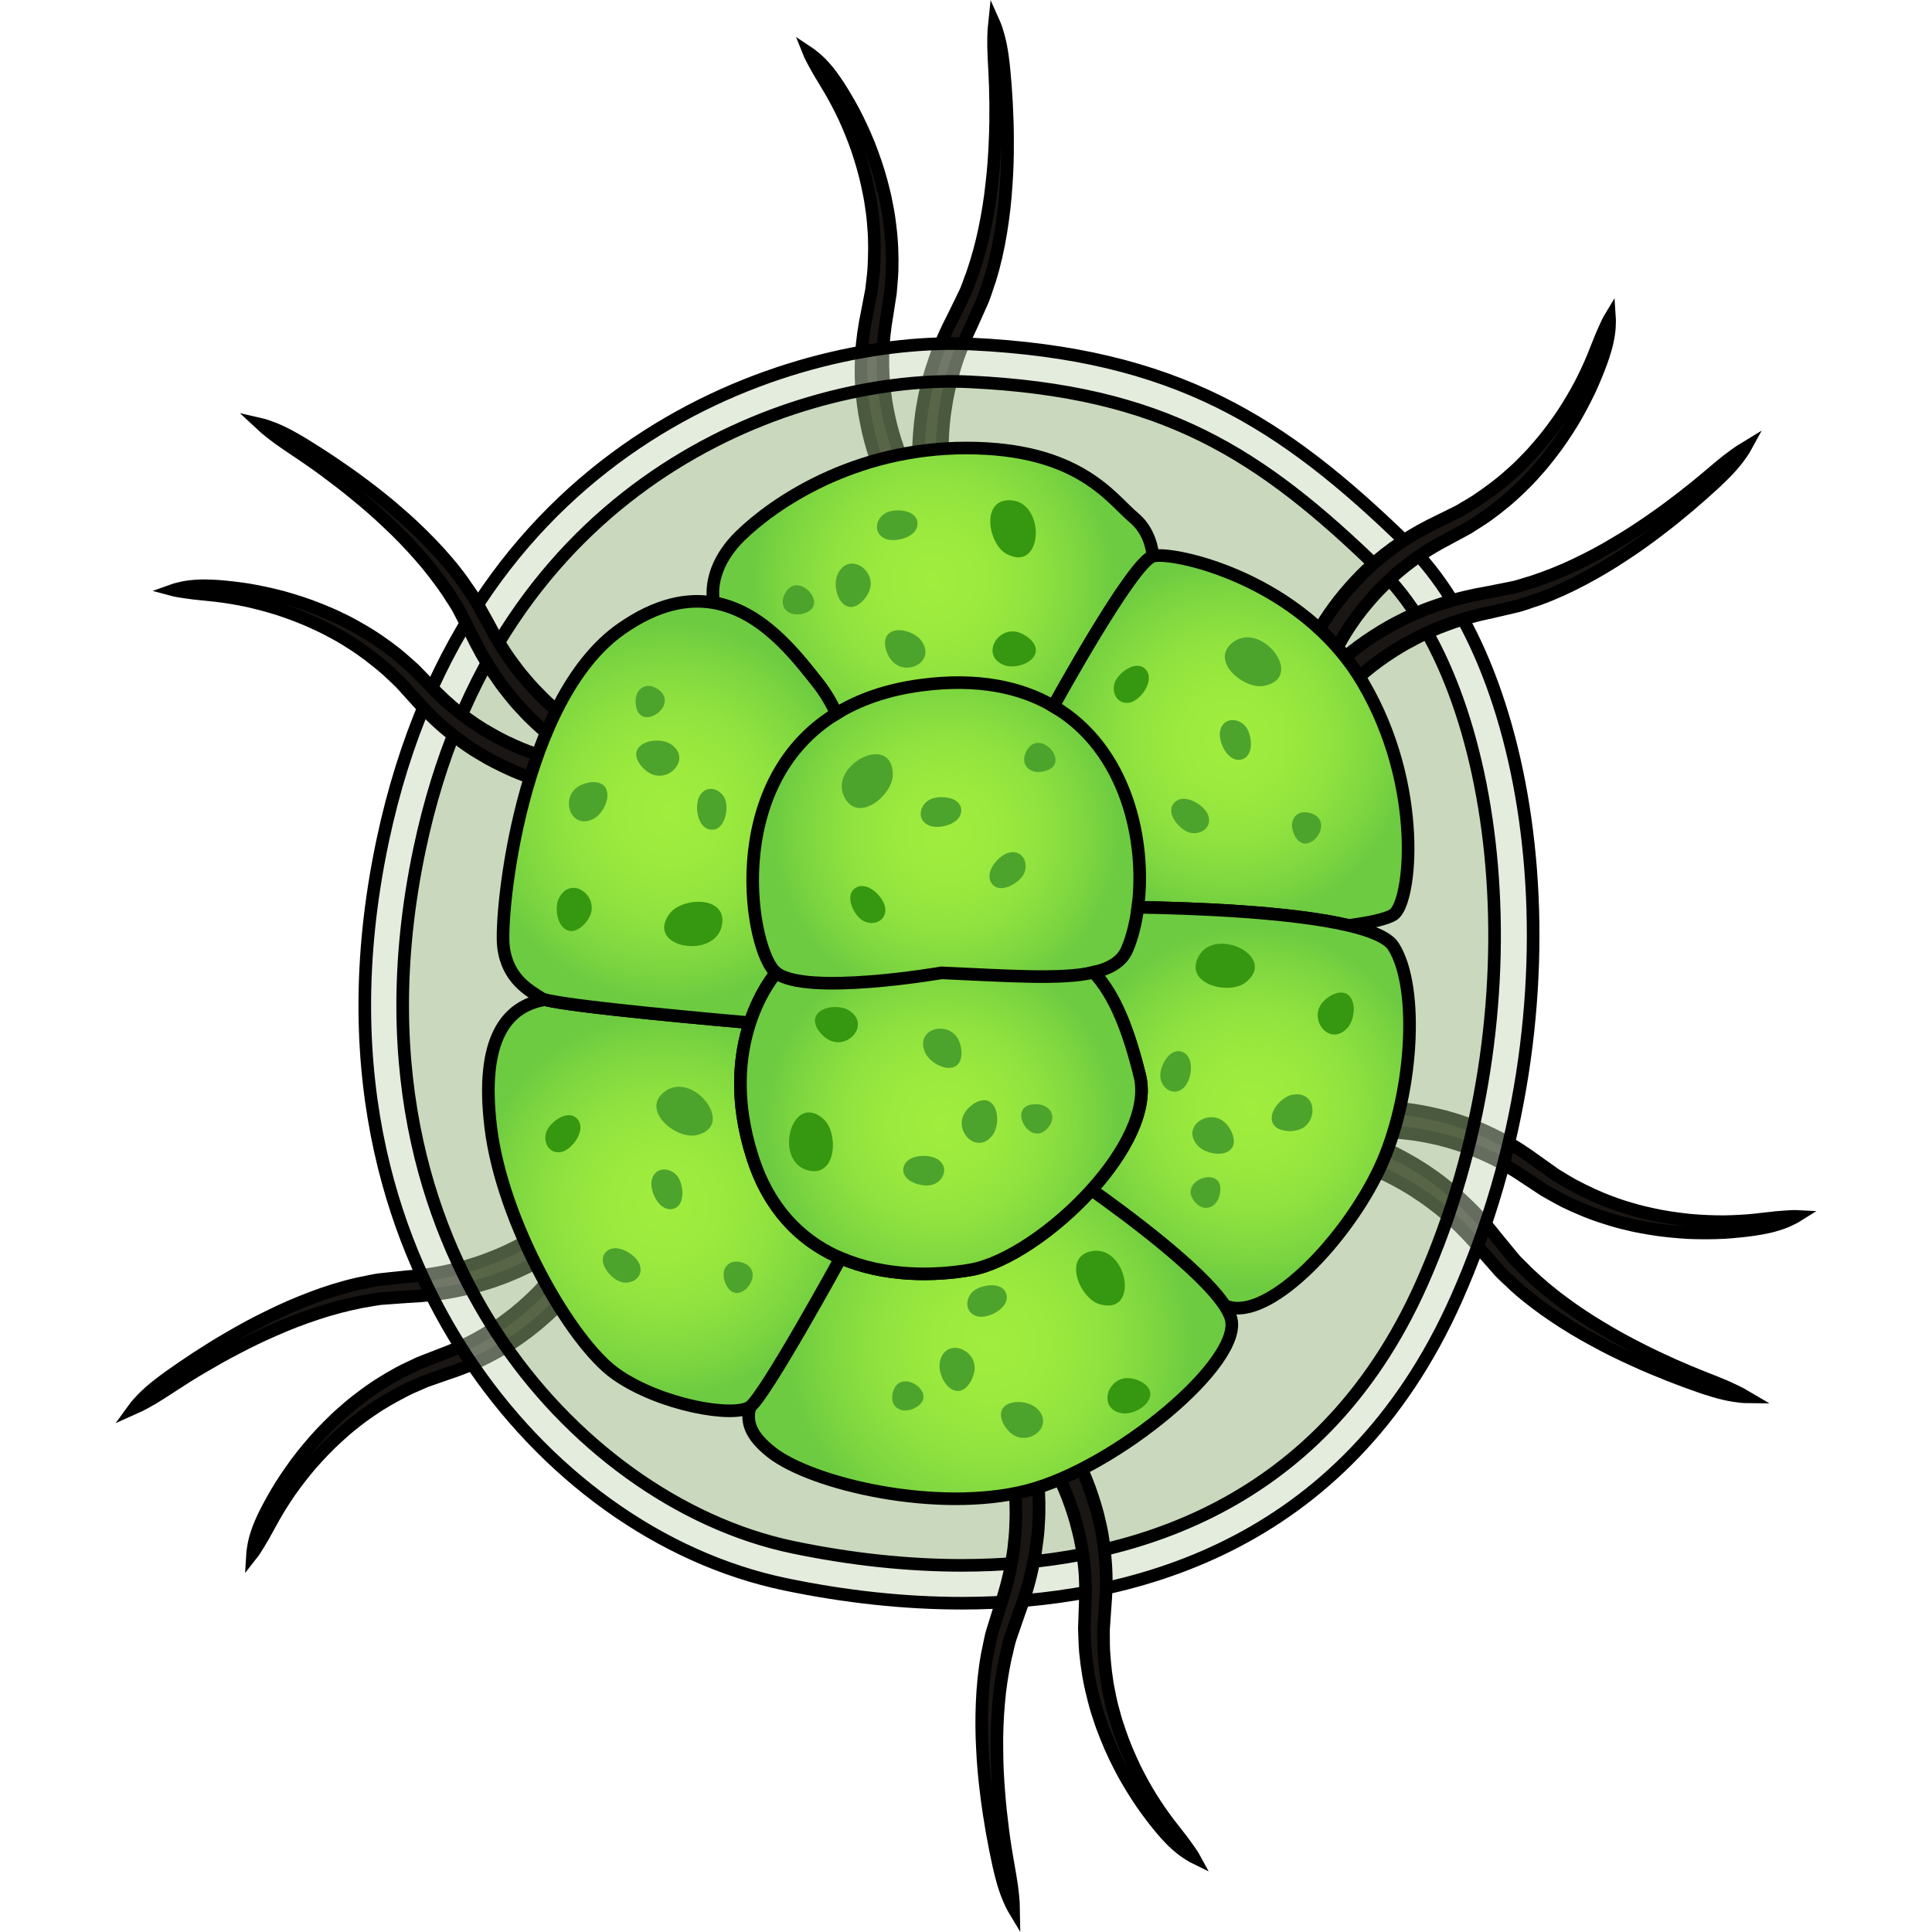
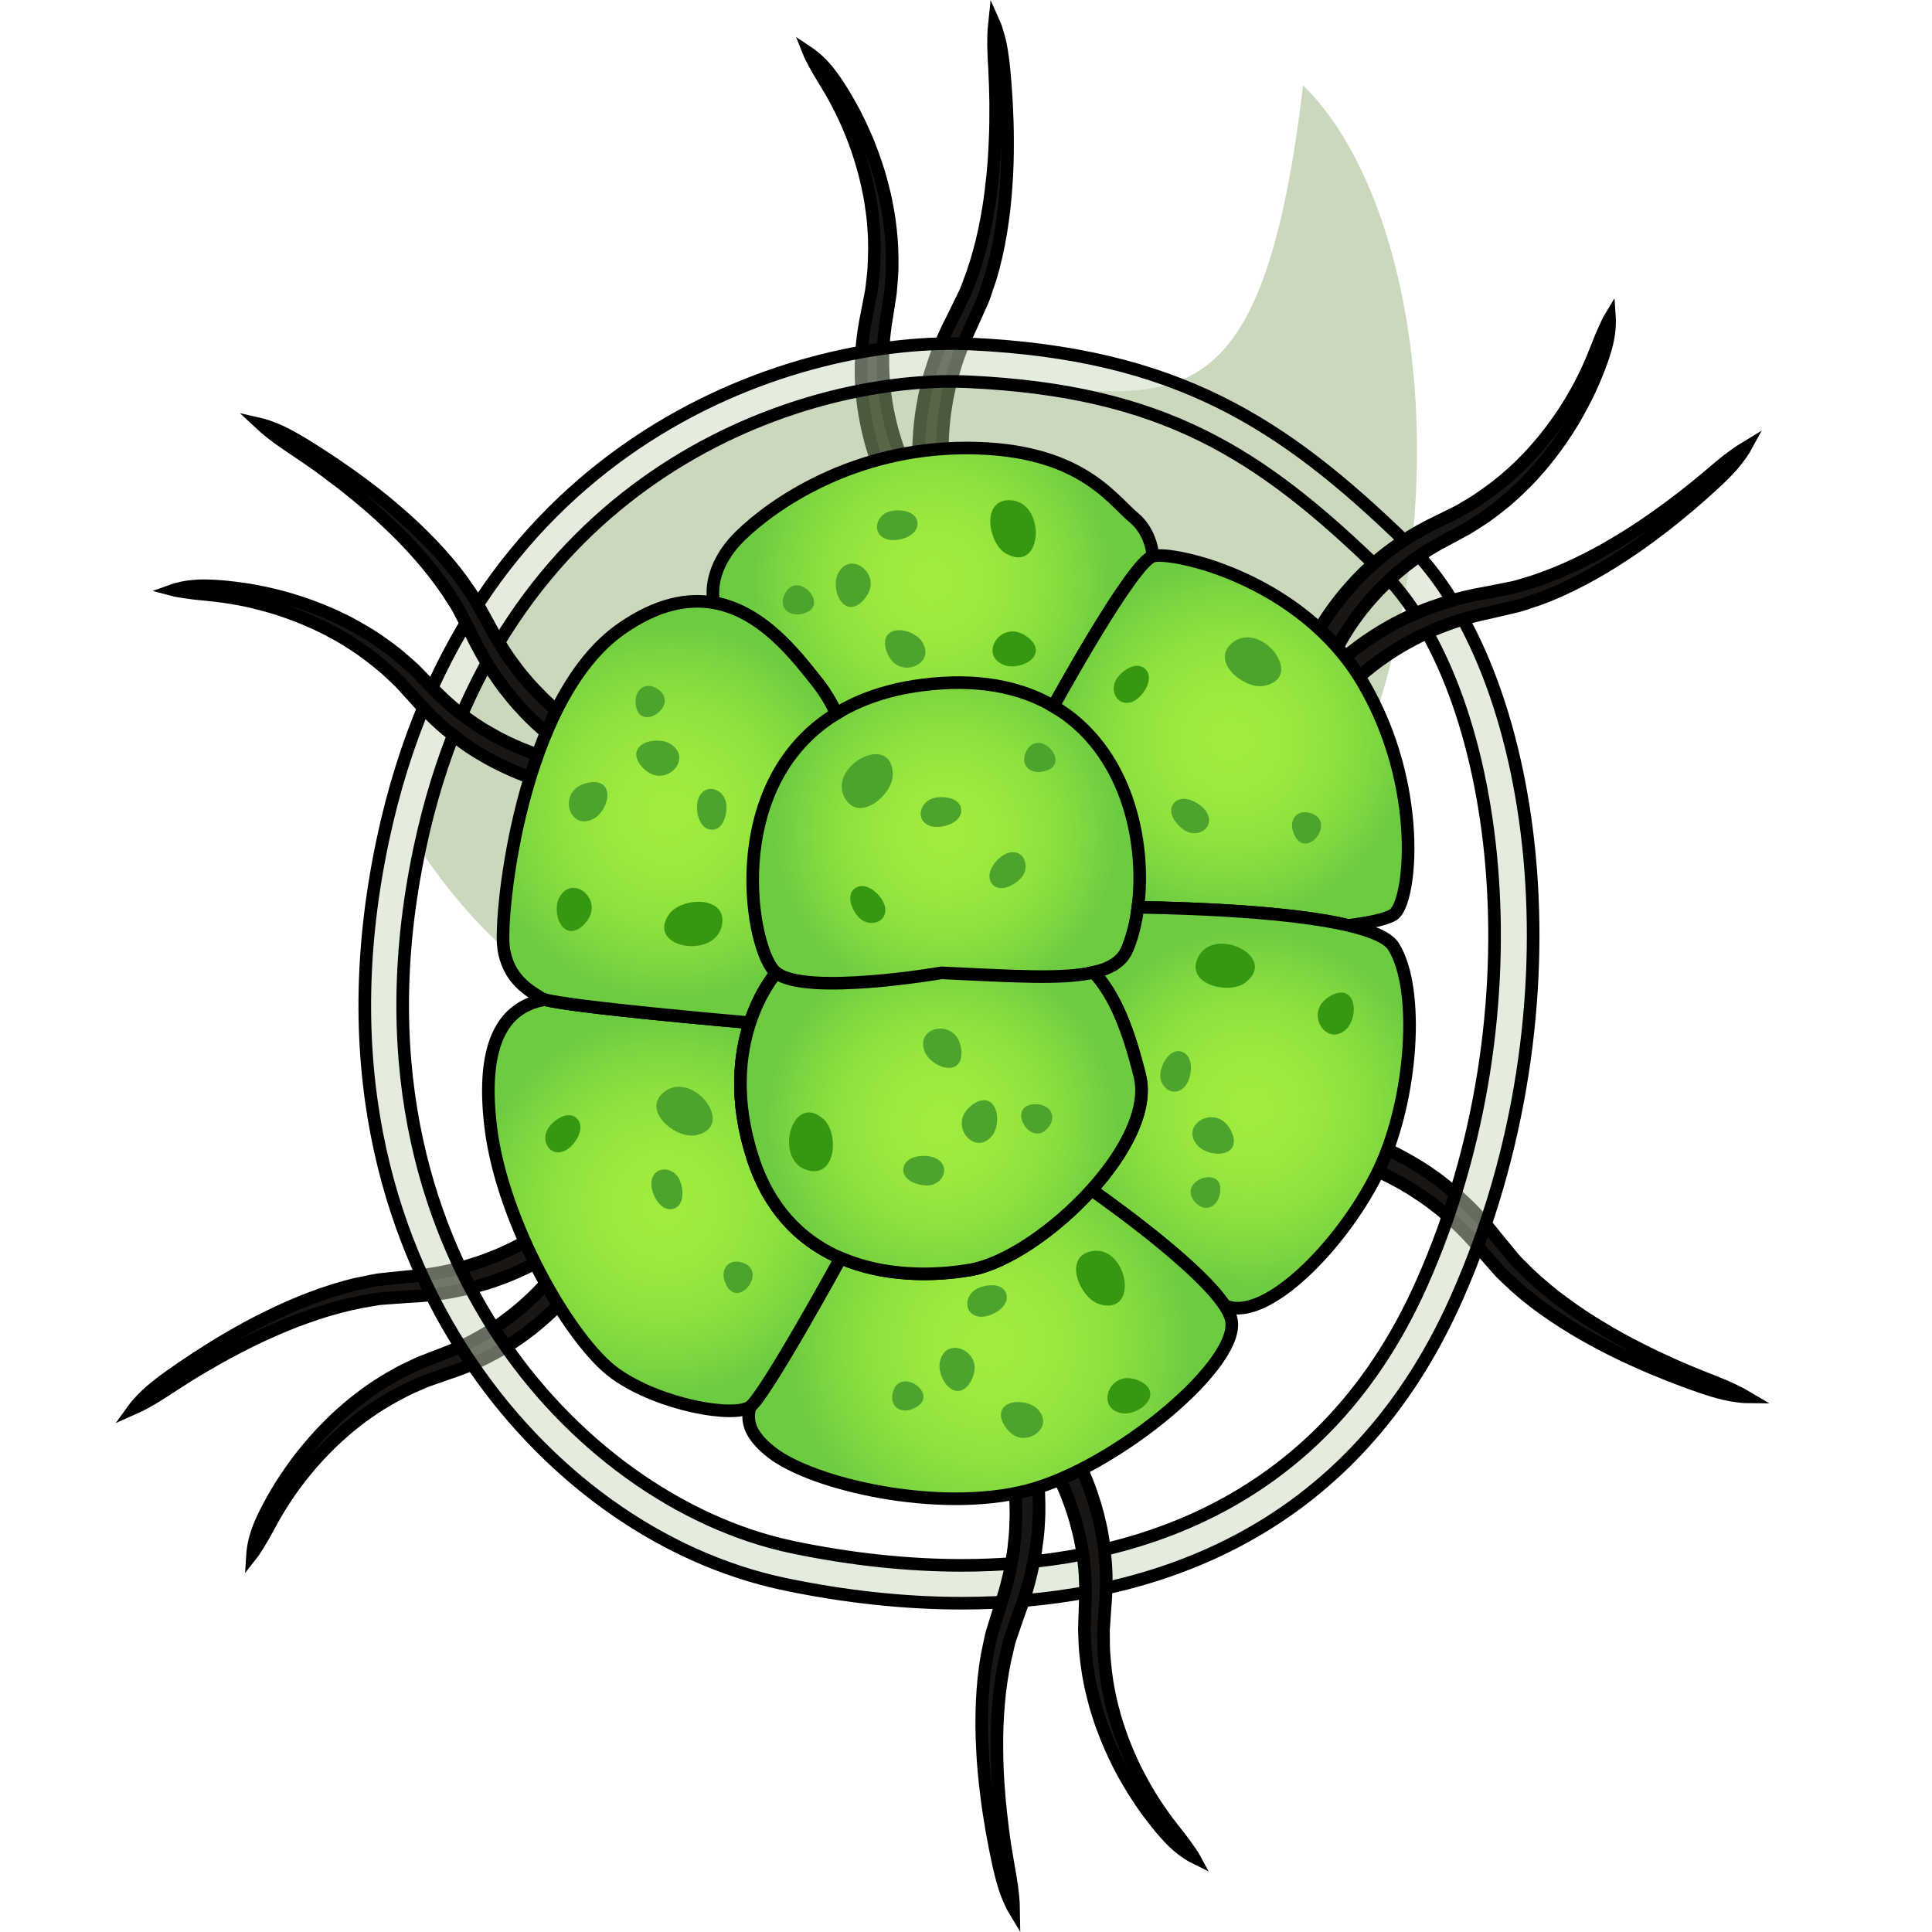
<svg xmlns="http://www.w3.org/2000/svg" version="1.1" id="Layer_1" width="800px" height="800px" viewBox="0 0 134.833 153.161" enable-background="new 0 0 134.833 153.161" xml:space="preserve">
  <g>
    <g>
-       <path fill="#1A1613" stroke="#000000" stroke-miterlimit="10" d="M97.929,87.862c0,0,0.161-0.017,0.462-0.046    c0.293-0.021,0.716-0.05,1.249-0.048c1.065,0,2.584,0.07,4.362,0.431c0.886,0.188,1.843,0.417,2.822,0.764    c0.985,0.324,1.988,0.776,2.989,1.299c1.004,0.522,1.981,1.164,2.935,1.866c0.457,0.326,0.919,0.654,1.382,0.983    c0.471,0.276,0.927,0.575,1.414,0.842c0.99,0.52,2.003,1.012,3.049,1.381c0.519,0.197,1.04,0.373,1.566,0.515    c0.52,0.166,1.046,0.282,1.564,0.399c1.035,0.234,2.056,0.375,3.027,0.479c0.973,0.091,1.897,0.123,2.753,0.123    c0.855-0.014,1.638-0.059,2.331-0.125c0.692-0.078,1.295-0.146,1.792-0.202c0.504-0.036,0.899-0.077,1.177-0.085    c0.274-0.018,0.428-0.01,0.428-0.01s-0.127,0.08-0.378,0.197c-0.249,0.128-0.621,0.297-1.115,0.444    c-0.491,0.161-1.104,0.282-1.813,0.393c-0.709,0.104-1.513,0.188-2.394,0.245c-0.882,0.043-1.839,0.055-2.853,0.01    c-1.012-0.06-2.08-0.155-3.174-0.348c-0.547-0.097-1.104-0.192-1.658-0.339c-0.56-0.123-1.117-0.281-1.675-0.463    c-1.122-0.341-2.229-0.798-3.304-1.323c-0.538-0.27-1.066-0.586-1.598-0.879c-0.489-0.322-0.976-0.643-1.459-0.961    c-0.905-0.618-1.827-1.178-2.769-1.624c-0.938-0.449-1.872-0.828-2.786-1.097c-0.904-0.299-1.787-0.488-2.603-0.644    c-1.637-0.295-3.028-0.327-3.986-0.307c-0.479,0.009-0.852,0.042-1.1,0.065c-0.238,0.029-0.365,0.044-0.365,0.044L97.929,87.862z" />
      <path fill="#1A1613" stroke="#000000" stroke-miterlimit="10" d="M95.237,89.428c0,0,0.175,0.024,0.504,0.071    c0.317,0.055,0.774,0.136,1.338,0.285c0.568,0.139,1.241,0.348,2.001,0.618c0.756,0.278,1.593,0.631,2.475,1.08    c0.875,0.456,1.811,0.981,2.73,1.64c0.471,0.314,0.927,0.672,1.382,1.052c0.472,0.36,0.905,0.783,1.355,1.201    c0.892,0.845,1.732,1.797,2.521,2.811c0.389,0.474,0.782,0.95,1.176,1.43c0.397,0.499,0.84,0.863,1.258,1.307    c0.878,0.83,1.831,1.637,2.815,2.354c0.981,0.725,1.988,1.394,2.995,1.988c0.997,0.611,1.997,1.151,2.957,1.638    c0.956,0.496,1.883,0.921,2.74,1.31c0.861,0.382,1.659,0.713,2.371,0.996c0.715,0.272,1.334,0.526,1.841,0.745    c1.01,0.449,1.571,0.783,1.571,0.783s-0.657-0.006-1.747-0.254c-1.088-0.254-2.587-0.787-4.366-1.479    c-0.887-0.355-1.847-0.746-2.842-1.207c-0.998-0.452-2.041-0.958-3.093-1.539c-1.059-0.565-2.126-1.208-3.179-1.915    c-1.057-0.707-2.084-1.481-3.066-2.36c-0.467-0.459-1.008-0.903-1.411-1.379c-0.422-0.479-0.842-0.958-1.259-1.432    c-0.771-0.927-1.584-1.789-2.439-2.547c-0.431-0.374-0.845-0.754-1.292-1.072c-0.432-0.339-0.866-0.652-1.308-0.931    c-0.859-0.591-1.731-1.056-2.544-1.46c-0.817-0.396-1.59-0.703-2.284-0.943c-0.697-0.231-1.313-0.41-1.821-0.523    c-0.509-0.124-0.91-0.186-1.178-0.227c-0.259-0.032-0.396-0.049-0.396-0.049L95.237,89.428z" />
      <path fill="#1A1613" stroke="#000000" stroke-miterlimit="10" d="M38.281,99.301c0,0-0.08,0.141-0.229,0.403    c-0.152,0.251-0.375,0.612-0.685,1.046c-0.617,0.869-1.554,2.066-2.876,3.309c-0.667,0.613-1.407,1.261-2.257,1.858    c-0.835,0.616-1.783,1.173-2.79,1.687c-1.007,0.516-2.097,0.941-3.221,1.312c-0.53,0.185-1.064,0.371-1.602,0.558    c-0.498,0.225-1.005,0.424-1.505,0.667c-0.996,0.507-1.983,1.048-2.891,1.687c-0.46,0.309-0.906,0.633-1.326,0.979    c-0.436,0.328-0.835,0.69-1.23,1.045c-0.791,0.709-1.496,1.46-2.143,2.191c-0.638,0.741-1.199,1.477-1.694,2.174    c-0.483,0.706-0.9,1.37-1.246,1.974c-0.337,0.609-0.631,1.141-0.873,1.578c-0.262,0.432-0.457,0.778-0.611,1.009    c-0.146,0.234-0.24,0.354-0.24,0.354s0.009-0.15,0.059-0.423c0.039-0.276,0.117-0.678,0.282-1.166    c0.153-0.494,0.41-1.063,0.729-1.705c0.326-0.638,0.723-1.343,1.187-2.094c0.476-0.744,1.02-1.532,1.643-2.332    c0.634-0.79,1.33-1.606,2.12-2.387c0.396-0.391,0.796-0.789,1.236-1.156c0.424-0.386,0.877-0.749,1.348-1.099    c0.927-0.717,1.94-1.354,2.99-1.928c0.532-0.283,1.095-0.53,1.642-0.795c0.546-0.212,1.089-0.423,1.628-0.633    c1.028-0.381,2.019-0.809,2.928-1.317c0.908-0.505,1.759-1.047,2.507-1.637c0.767-0.564,1.433-1.175,2.031-1.75    c1.188-1.164,2.021-2.28,2.557-3.073c0.271-0.396,0.459-0.719,0.584-0.935c0.114-0.211,0.175-0.323,0.175-0.323L38.281,99.301z" />
      <path fill="#1A1613" stroke="#000000" stroke-miterlimit="10" d="M38.563,96.2c0,0-0.121,0.129-0.35,0.37    c-0.229,0.227-0.56,0.553-1.007,0.927c-0.442,0.382-1.002,0.81-1.662,1.272c-0.665,0.455-1.438,0.934-2.313,1.393    c-0.879,0.45-1.85,0.908-2.918,1.277c-0.528,0.202-1.085,0.367-1.658,0.519c-0.566,0.175-1.162,0.284-1.764,0.409    c-1.205,0.238-2.468,0.373-3.751,0.428c-0.611,0.044-1.228,0.088-1.847,0.133c-0.637,0.035-1.189,0.185-1.793,0.269    c-1.186,0.236-2.395,0.547-3.549,0.934c-1.158,0.382-2.286,0.815-3.355,1.292c-1.075,0.46-2.094,0.963-3.046,1.464    c-0.958,0.493-1.841,1.002-2.654,1.478c-1.629,0.948-2.909,1.861-3.857,2.427c-0.951,0.563-1.549,0.827-1.549,0.827    s0.385-0.532,1.218-1.277c0.837-0.74,2.14-1.654,3.734-2.704c0.803-0.518,1.677-1.074,2.629-1.619    c0.946-0.553,1.963-1.11,3.045-1.631c1.074-0.536,2.216-1.035,3.401-1.484c1.188-0.452,2.415-0.842,3.7-1.135    c0.645-0.115,1.32-0.299,1.94-0.353c0.636-0.066,1.269-0.133,1.897-0.198c1.201-0.091,2.375-0.256,3.488-0.515    c0.555-0.135,1.104-0.252,1.622-0.434c0.526-0.155,1.033-0.328,1.517-0.526c0.979-0.358,1.862-0.801,2.662-1.229    c0.796-0.437,1.494-0.89,2.092-1.316c0.593-0.434,1.094-0.832,1.481-1.183c0.396-0.343,0.679-0.634,0.867-0.828    c0.175-0.192,0.269-0.295,0.269-0.295L38.563,96.2z" />
      <path fill="#1A1613" stroke="#000000" stroke-miterlimit="10" d="M61.887,39.906c0,0-0.081-0.14-0.233-0.4    c-0.142-0.258-0.343-0.631-0.563-1.117c-0.443-0.969-1.011-2.38-1.423-4.146c-0.197-0.884-0.387-1.85-0.478-2.884    c-0.115-1.032-0.121-2.131-0.062-3.26c0.058-1.13,0.235-2.286,0.479-3.444c0.106-0.552,0.213-1.107,0.319-1.666    c0.056-0.543,0.138-1.082,0.178-1.636c0.061-1.117,0.087-2.242-0.012-3.347c-0.037-0.554-0.093-1.102-0.184-1.639    c-0.065-0.542-0.179-1.069-0.287-1.589c-0.218-1.039-0.514-2.025-0.823-2.952c-0.322-0.923-0.677-1.777-1.033-2.556    c-0.368-0.771-0.733-1.465-1.082-2.067c-0.359-0.598-0.672-1.118-0.929-1.547c-0.242-0.443-0.444-0.785-0.566-1.035    c-0.13-0.242-0.187-0.385-0.187-0.385s0.125,0.083,0.337,0.263c0.22,0.172,0.527,0.441,0.867,0.829    c0.351,0.38,0.715,0.888,1.11,1.484c0.389,0.603,0.8,1.298,1.218,2.076c0.405,0.784,0.814,1.649,1.194,2.59    c0.366,0.945,0.725,1.956,1.004,3.031c0.14,0.537,0.284,1.084,0.381,1.648c0.121,0.561,0.209,1.135,0.275,1.717    c0.156,1.162,0.201,2.358,0.171,3.555c-0.021,0.602-0.09,1.213-0.135,1.818c-0.09,0.578-0.18,1.154-0.269,1.727    c-0.186,1.081-0.312,2.152-0.326,3.193c-0.019,1.04,0.025,2.047,0.161,2.989c0.104,0.947,0.298,1.829,0.495,2.635    c0.413,1.611,0.962,2.892,1.379,3.753c0.207,0.434,0.393,0.757,0.517,0.973c0.125,0.205,0.192,0.314,0.192,0.314L61.887,39.906z" />
      <path fill="#1A1613" stroke="#000000" stroke-miterlimit="10" d="M64.429,41.704c0,0-0.051-0.17-0.146-0.488    c-0.082-0.312-0.197-0.762-0.297-1.336c-0.109-0.574-0.199-1.272-0.269-2.076c-0.061-0.804-0.088-1.712-0.046-2.699    c0.051-0.986,0.141-2.056,0.356-3.166c0.09-0.559,0.226-1.122,0.382-1.694c0.133-0.578,0.336-1.148,0.529-1.731    c0.398-1.162,0.914-2.323,1.51-3.461c0.269-0.551,0.539-1.106,0.811-1.664c0.289-0.568,0.437-1.122,0.666-1.687    c0.39-1.145,0.727-2.347,0.97-3.539c0.25-1.194,0.44-2.388,0.563-3.551c0.141-1.162,0.216-2.295,0.26-3.37    c0.053-1.076,0.055-2.096,0.051-3.037c-0.01-0.942-0.041-1.806-0.079-2.57c-0.05-0.765-0.075-1.433-0.088-1.984    c-0.011-1.105,0.06-1.755,0.06-1.755s0.268,0.6,0.495,1.694c0.221,1.095,0.36,2.681,0.47,4.587    c0.046,0.954,0.09,1.989,0.083,3.086c0.005,1.096-0.022,2.255-0.113,3.452c-0.074,1.198-0.215,2.437-0.42,3.688    c-0.204,1.255-0.481,2.512-0.872,3.771c-0.223,0.615-0.402,1.293-0.667,1.856c-0.261,0.583-0.521,1.164-0.779,1.741    c-0.522,1.085-0.969,2.184-1.303,3.276c-0.161,0.548-0.334,1.082-0.438,1.621c-0.129,0.534-0.233,1.06-0.304,1.576    c-0.18,1.027-0.24,2.014-0.271,2.92c-0.021,0.908,0.021,1.739,0.092,2.471c0.078,0.73,0.172,1.363,0.28,1.874    c0.099,0.515,0.209,0.905,0.283,1.166c0.078,0.248,0.12,0.38,0.12,0.38L64.429,41.704z" />
-       <path opacity="0.5" fill="#96B47D" d="M66.254,30.236c-12.746,0-35.968,7.801-42.147,37.04    c-3.833,18.134,1.229,30.923,6.15,38.458c5.698,8.727,14.465,15.054,23.448,16.926c4.57,0.952,9.07,1.436,13.375,1.436    c12.104,0,28.258-3.879,36.473-22.364c9.751-21.941,6.106-47.389-3.264-56.505C90.682,35.879,83.001,31,67.684,30.27    C67.224,30.248,66.746,30.236,66.254,30.236z" />
+       <path opacity="0.5" fill="#96B47D" d="M66.254,30.236c-12.746,0-35.968,7.801-42.147,37.04    c5.698,8.727,14.465,15.054,23.448,16.926c4.57,0.952,9.07,1.436,13.375,1.436    c12.104,0,28.258-3.879,36.473-22.364c9.751-21.941,6.106-47.389-3.264-56.505C90.682,35.879,83.001,31,67.684,30.27    C67.224,30.248,66.746,30.236,66.254,30.236z" />
      <path opacity="0.5" fill="#CBDABF" d="M67.082,127.096c-0.001,0-0.002,0-0.002,0c-4.511,0-9.216-0.504-13.986-1.498    c-9.893-2.062-19.132-8.703-25.349-18.223c-5.232-8.011-10.62-21.578-6.574-40.72c6.838-32.35,33.406-40.025,46.655-39.382    c16.187,0.771,24.632,6.148,34.555,15.803c10.291,10.012,14.319,36.46,3.914,59.874C97.426,122.906,80.076,127.096,67.082,127.096    z M66.254,30.236c-12.746,0-35.968,7.801-42.147,37.04c-3.833,18.134,1.229,30.923,6.15,38.458    c5.698,8.727,14.465,15.054,23.448,16.926c4.57,0.952,9.07,1.436,13.375,1.436c12.104,0,28.258-3.879,36.473-22.364    c9.751-21.941,6.106-47.389-3.264-56.505C90.682,35.879,83.001,31,67.684,30.27C67.224,30.248,66.746,30.236,66.254,30.236z" />
      <path fill="none" stroke="#000000" stroke-miterlimit="10" d="M67.082,127.096c-0.001,0-0.002,0-0.002,0    c-4.511,0-9.216-0.504-13.986-1.498c-9.893-2.062-19.132-8.703-25.349-18.223c-5.232-8.011-10.62-21.578-6.574-40.72    c6.838-32.35,33.406-40.025,46.655-39.382c16.187,0.771,24.632,6.148,34.555,15.803c10.291,10.012,14.319,36.46,3.914,59.874    C97.426,122.906,80.076,127.096,67.082,127.096z M66.254,30.236c-12.746,0-35.968,7.801-42.147,37.04    c-3.833,18.134,1.229,30.923,6.15,38.458c5.698,8.727,14.465,15.054,23.448,16.926c4.57,0.952,9.07,1.436,13.375,1.436    c12.104,0,28.258-3.879,36.473-22.364c9.751-21.941,6.106-47.389-3.264-56.505C90.682,35.879,83.001,31,67.684,30.27    C67.224,30.248,66.746,30.236,66.254,30.236z" />
      <path fill="#1A1613" stroke="#000000" stroke-miterlimit="10" d="M37.267,62.688c0,0-0.16-0.019-0.461-0.054    c-0.29-0.042-0.71-0.104-1.23-0.221c-1.041-0.227-2.51-0.62-4.17-1.352c-0.825-0.373-1.711-0.802-2.594-1.35    c-0.894-0.527-1.776-1.183-2.643-1.908c-0.869-0.725-1.688-1.561-2.468-2.45c-0.377-0.416-0.758-0.835-1.14-1.256    c-0.401-0.371-0.783-0.759-1.202-1.124c-0.856-0.719-1.74-1.416-2.684-2c-0.465-0.304-0.937-0.587-1.421-0.838    c-0.472-0.272-0.961-0.498-1.442-0.724c-0.961-0.45-1.929-0.806-2.854-1.114c-0.932-0.297-1.828-0.525-2.664-0.708    c-0.839-0.169-1.612-0.293-2.304-0.375c-0.693-0.072-1.297-0.135-1.795-0.187c-0.499-0.072-0.895-0.116-1.167-0.168    c-0.272-0.042-0.42-0.082-0.42-0.082s0.142-0.051,0.412-0.112c0.27-0.071,0.67-0.156,1.184-0.195    c0.514-0.053,1.14-0.039,1.854,0.003c0.715,0.051,1.518,0.14,2.391,0.272c0.871,0.146,1.809,0.339,2.789,0.6    c0.976,0.274,1.999,0.596,3.026,1.018c0.514,0.211,1.037,0.423,1.547,0.685c0.521,0.24,1.032,0.514,1.538,0.811    c1.023,0.572,2.007,1.256,2.945,1.998c0.468,0.378,0.916,0.8,1.373,1.199c0.408,0.42,0.815,0.837,1.22,1.251    c0.753,0.798,1.533,1.542,2.357,2.179c0.82,0.639,1.651,1.209,2.487,1.666c0.819,0.485,1.642,0.859,2.405,1.186    c1.536,0.638,2.889,0.967,3.828,1.15c0.472,0.095,0.841,0.141,1.088,0.171c0.239,0.023,0.367,0.035,0.367,0.035L37.267,62.688z" />
      <path fill="#1A1613" stroke="#000000" stroke-miterlimit="10" d="M40.23,61.735c0,0-0.166-0.062-0.478-0.177    c-0.298-0.121-0.728-0.299-1.246-0.564c-0.525-0.258-1.138-0.605-1.822-1.032c-0.679-0.434-1.422-0.957-2.187-1.584    c-0.758-0.633-1.56-1.347-2.317-2.186c-0.393-0.407-0.763-0.854-1.125-1.323c-0.384-0.452-0.717-0.958-1.067-1.463    c-0.69-1.016-1.309-2.125-1.861-3.284c-0.279-0.546-0.562-1.096-0.844-1.647c-0.282-0.572-0.636-1.023-0.949-1.545    c-0.682-0.999-1.44-1.99-2.248-2.901c-0.805-0.917-1.645-1.785-2.502-2.582c-0.844-0.81-1.705-1.551-2.539-2.231    c-0.828-0.688-1.643-1.302-2.397-1.864c-1.511-1.128-2.852-1.949-3.743-2.601c-0.89-0.655-1.367-1.102-1.367-1.102    s0.641,0.146,1.652,0.621c1.008,0.48,2.359,1.322,3.95,2.379c0.79,0.536,1.644,1.122,2.518,1.786    c0.879,0.654,1.79,1.372,2.692,2.163c0.914,0.779,1.819,1.635,2.697,2.551c0.881,0.916,1.72,1.893,2.491,2.961    c0.358,0.548,0.792,1.098,1.085,1.647c0.31,0.56,0.618,1.116,0.924,1.669c0.554,1.069,1.165,2.086,1.838,3.009    c0.342,0.458,0.664,0.917,1.034,1.323c0.349,0.424,0.706,0.823,1.078,1.189c0.713,0.761,1.466,1.401,2.173,1.97    c0.714,0.561,1.403,1.026,2.03,1.409c0.631,0.376,1.193,0.682,1.667,0.901c0.471,0.229,0.85,0.376,1.102,0.474    c0.246,0.086,0.377,0.132,0.377,0.132L40.23,61.735z" />
      <path fill="#1A1613" stroke="#000000" stroke-miterlimit="10" d="M94.202,52.322c0,0,0.062-0.149,0.177-0.429    c0.12-0.268,0.296-0.654,0.549-1.123c0.504-0.939,1.283-2.244,2.441-3.642c0.584-0.691,1.238-1.427,2.007-2.126    c0.752-0.715,1.623-1.385,2.558-2.021c0.935-0.638,1.963-1.196,3.031-1.703c0.504-0.25,1.011-0.501,1.521-0.753    c0.466-0.285,0.944-0.546,1.41-0.849c0.926-0.628,1.838-1.287,2.657-2.034c0.419-0.363,0.821-0.74,1.194-1.137    c0.392-0.38,0.743-0.789,1.091-1.189c0.696-0.802,1.303-1.635,1.854-2.441c0.54-0.814,1.006-1.614,1.41-2.368    c0.392-0.761,0.723-1.472,0.99-2.113c0.259-0.647,0.484-1.211,0.67-1.676c0.206-0.46,0.356-0.828,0.481-1.076    c0.114-0.251,0.193-0.382,0.193-0.382s0.01,0.149-0.005,0.427c-0.004,0.279-0.032,0.688-0.135,1.192    c-0.091,0.509-0.274,1.106-0.511,1.782c-0.244,0.674-0.55,1.422-0.916,2.226c-0.38,0.797-0.82,1.646-1.34,2.519    c-0.53,0.863-1.119,1.76-1.807,2.632c-0.343,0.437-0.69,0.883-1.082,1.301c-0.373,0.437-0.776,0.853-1.2,1.259    c-0.83,0.826-1.757,1.586-2.728,2.285c-0.492,0.347-1.021,0.663-1.529,0.992c-0.516,0.278-1.028,0.556-1.537,0.831    c-0.973,0.506-1.901,1.054-2.739,1.672c-0.839,0.615-1.615,1.259-2.283,1.938c-0.691,0.655-1.275,1.344-1.798,1.989    c-1.033,1.304-1.72,2.515-2.153,3.368c-0.22,0.427-0.365,0.771-0.463,1c-0.087,0.224-0.134,0.343-0.134,0.343L94.202,52.322z" />
      <path fill="#1A1613" stroke="#000000" stroke-miterlimit="10" d="M94.309,55.433c0,0,0.104-0.143,0.301-0.41    c0.198-0.254,0.486-0.618,0.885-1.045c0.391-0.435,0.893-0.929,1.49-1.47c0.603-0.535,1.31-1.106,2.121-1.67    c0.816-0.557,1.722-1.132,2.736-1.631c0.499-0.267,1.03-0.5,1.58-0.722c0.54-0.244,1.117-0.427,1.699-0.626    c1.166-0.387,2.402-0.678,3.668-0.893c0.602-0.119,1.207-0.24,1.815-0.361c0.628-0.114,1.158-0.331,1.746-0.49    c1.147-0.382,2.308-0.84,3.405-1.368c1.102-0.522,2.167-1.094,3.168-1.699c1.01-0.591,1.958-1.216,2.84-1.832    c0.889-0.608,1.702-1.224,2.449-1.797c0.744-0.577,1.413-1.125,1.999-1.617c0.579-0.502,1.095-0.927,1.526-1.271    c0.874-0.677,1.434-1.014,1.434-1.014s-0.315,0.576-1.05,1.42c-0.738,0.838-1.916,1.907-3.368,3.148    c-0.731,0.613-1.529,1.274-2.406,1.933c-0.87,0.667-1.81,1.347-2.817,1.998c-0.999,0.666-2.069,1.303-3.19,1.896    c-1.123,0.597-2.291,1.137-3.53,1.587c-0.624,0.194-1.272,0.461-1.881,0.592c-0.623,0.145-1.243,0.289-1.857,0.433    c-1.181,0.24-2.325,0.55-3.397,0.945c-0.533,0.203-1.063,0.388-1.556,0.633c-0.503,0.22-0.984,0.454-1.438,0.711    c-0.927,0.479-1.749,1.027-2.488,1.552c-0.735,0.533-1.372,1.069-1.912,1.567c-0.534,0.505-0.981,0.962-1.322,1.357    c-0.35,0.39-0.594,0.714-0.757,0.93c-0.149,0.213-0.229,0.327-0.229,0.327L94.309,55.433z" />
      <path fill="#1A1613" stroke="#000000" stroke-miterlimit="10" d="M74.333,112.642c0,0,0.098,0.129,0.28,0.37    c0.171,0.238,0.416,0.585,0.693,1.04c0.557,0.908,1.289,2.24,1.912,3.945c0.302,0.854,0.606,1.789,0.822,2.806    c0.238,1.01,0.376,2.101,0.453,3.228c0.079,1.129,0.043,2.298-0.059,3.478c-0.039,0.56-0.078,1.125-0.117,1.691    c0.011,0.547-0.006,1.091,0.021,1.646c0.074,1.116,0.184,2.236,0.415,3.321c0.103,0.545,0.225,1.082,0.38,1.604    c0.13,0.53,0.306,1.04,0.477,1.542c0.341,1.006,0.754,1.949,1.172,2.832c0.432,0.878,0.887,1.684,1.334,2.412    c0.459,0.722,0.905,1.366,1.324,1.922c0.429,0.55,0.802,1.029,1.108,1.424c0.294,0.41,0.536,0.726,0.688,0.959    c0.158,0.225,0.231,0.359,0.231,0.359s-0.135-0.066-0.366-0.22c-0.238-0.145-0.577-0.375-0.961-0.718    c-0.394-0.335-0.817-0.795-1.281-1.341c-0.459-0.551-0.95-1.192-1.459-1.914c-0.497-0.729-1.008-1.539-1.499-2.427    c-0.478-0.894-0.954-1.854-1.361-2.888c-0.203-0.517-0.413-1.042-0.577-1.591c-0.188-0.542-0.344-1.101-0.48-1.671    c-0.295-1.135-0.483-2.317-0.598-3.509c-0.051-0.6-0.058-1.215-0.085-1.821c0.02-0.585,0.039-1.168,0.059-1.746    c0.053-1.095,0.05-2.174-0.062-3.209c-0.107-1.034-0.271-2.029-0.521-2.948c-0.217-0.928-0.517-1.779-0.81-2.557    c-0.604-1.55-1.304-2.753-1.821-3.559c-0.258-0.405-0.48-0.704-0.63-0.903c-0.149-0.188-0.229-0.289-0.229-0.289L74.333,112.642z" />
      <path fill="#1A1613" stroke="#000000" stroke-miterlimit="10" d="M71.593,111.165c0,0,0.07,0.162,0.203,0.467    c0.118,0.299,0.288,0.731,0.456,1.29c0.178,0.557,0.351,1.239,0.517,2.028c0.158,0.791,0.294,1.689,0.372,2.675    c0.067,0.985,0.108,2.058,0.027,3.186c-0.021,0.564-0.088,1.142-0.175,1.728c-0.062,0.59-0.195,1.181-0.316,1.783    c-0.255,1.201-0.627,2.416-1.081,3.617c-0.2,0.579-0.402,1.163-0.604,1.75c-0.218,0.599-0.298,1.166-0.457,1.754    c-0.249,1.183-0.439,2.417-0.537,3.63c-0.104,1.216-0.149,2.424-0.131,3.594c0.001,1.169,0.062,2.304,0.148,3.376    c0.077,1.074,0.198,2.087,0.315,3.021c0.231,1.871,0.568,3.406,0.715,4.501c0.144,1.096,0.152,1.749,0.152,1.749    s-0.338-0.563-0.696-1.622c-0.351-1.061-0.68-2.617-1.019-4.497c-0.16-0.941-0.328-1.963-0.455-3.053    c-0.136-1.088-0.249-2.241-0.303-3.441c-0.071-1.198-0.081-2.443-0.027-3.711c0.051-1.271,0.175-2.552,0.41-3.848    c0.147-0.638,0.244-1.332,0.438-1.924c0.189-0.61,0.377-1.219,0.563-1.821c0.389-1.141,0.699-2.285,0.898-3.41    c0.094-0.563,0.201-1.114,0.239-1.662c0.063-0.545,0.104-1.079,0.111-1.602c0.055-1.041-0.004-2.027-0.084-2.931    c-0.089-0.904-0.23-1.724-0.389-2.441c-0.166-0.716-0.335-1.333-0.505-1.826c-0.16-0.499-0.316-0.873-0.421-1.123    c-0.108-0.236-0.166-0.363-0.166-0.363L71.593,111.165z" />
      <g>
        <radialGradient id="SVGID_1_" cx="65.848" cy="66.031" r="13.736" gradientUnits="userSpaceOnUse">
          <stop offset="0" style="stop-color:#A0ED3E" />
          <stop offset="0.28" style="stop-color:#9CEA3E" />
          <stop offset="0.56" style="stop-color:#90E23F" />
          <stop offset="0.84" style="stop-color:#7CD540" />
          <stop offset="1" style="stop-color:#6DCB41" />
        </radialGradient>
        <path fill="url(#SVGID_1_)" d="M74.353,55.989c-0.002-0.002-0.005-0.004-0.008-0.005c-2.591-1.516-6.018-2.256-10.476-1.668     c-2.738,0.361-4.947,1.162-6.728,2.25c-9.19,5.615-6.787,19.003-4.768,20.557c2.411,1.854,13.099,0,13.099,0     c5.42,0.243,9.532,0.547,12.065-0.041c1.337-0.31,2.241-0.862,2.648-1.813c0.399-0.932,0.69-2.078,0.855-3.344     C81.72,66.704,80.154,59.388,74.353,55.989z" />
        <path fill="none" stroke="#000000" stroke-miterlimit="10" d="M57.088,99.568l0.383,0.172c0.002-0.004,0.005-0.008,0.007-0.012     c-0.13-0.056-0.262-0.103-0.391-0.162L57.088,99.568z" />
        <polygon fill="none" stroke="#000000" stroke-miterlimit="10" points="74.352,55.979 74.354,55.974 74.345,55.984 74.353,55.989         " />
        <radialGradient id="SVGID_2_" cx="64.788" cy="46.041" r="14.405" gradientUnits="userSpaceOnUse">
          <stop offset="0" style="stop-color:#A0ED3E" />
          <stop offset="0.28" style="stop-color:#9CEA3E" />
          <stop offset="0.56" style="stop-color:#90E23F" />
          <stop offset="0.84" style="stop-color:#7CD540" />
          <stop offset="1" style="stop-color:#6DCB41" />
        </radialGradient>
        <path fill="url(#SVGID_2_)" d="M55.643,54.113c0.596,0.75,1.087,1.595,1.499,2.453c1.78-1.088,3.989-1.889,6.728-2.25     c4.458-0.588,7.885,0.152,10.476,1.668c0.003-0.004,0.007-0.008,0.01-0.011c0.063-0.115,6.238-11.376,7.876-11.879     c-0.105-1.216-0.641-2.326-1.491-3.035c-1.814-1.513-4.334-5.543-13.305-5.543s-15.321,4.435-17.902,6.954     c-1.739,1.697-2.41,3.618-2.123,5.312C51.266,48.45,53.937,51.964,55.643,54.113z" />
        <path fill="none" stroke="#000000" stroke-miterlimit="10" d="M55.643,54.113c0.596,0.75,1.087,1.595,1.499,2.453     c1.78-1.088,3.989-1.889,6.728-2.25c4.458-0.588,7.885,0.152,10.476,1.668c0.003-0.004,0.007-0.008,0.01-0.011     c0.063-0.115,6.238-11.376,7.876-11.879c-0.105-1.216-0.641-2.326-1.491-3.035c-1.814-1.513-4.334-5.543-13.305-5.543     s-15.321,4.435-17.902,6.954c-1.739,1.697-2.41,3.618-2.123,5.312C51.266,48.45,53.937,51.964,55.643,54.113z" />
        <radialGradient id="SVGID_3_" cx="88.409" cy="58.7" r="14.363" gradientUnits="userSpaceOnUse">
          <stop offset="0" style="stop-color:#A0ED3E" />
          <stop offset="0.28" style="stop-color:#9CEA3E" />
          <stop offset="0.56" style="stop-color:#90E23F" />
          <stop offset="0.84" style="stop-color:#7CD540" />
          <stop offset="1" style="stop-color:#6DCB41" />
        </radialGradient>
        <path fill="url(#SVGID_3_)" d="M74.354,55.974l-0.003,0.005l0.001,0.011c5.802,3.398,7.367,10.715,6.689,15.936     c4.472,0.074,12.139,0.362,16.7,1.437c1.584-0.202,2.986-0.485,3.559-0.854c1.411-0.907,2.421-10.18-2.418-18.395     S83.864,43.681,82.255,44.084c-0.008,0.002-0.017,0.008-0.024,0.011C80.593,44.598,74.418,55.858,74.354,55.974z" />
        <path fill="none" stroke="#000000" stroke-miterlimit="10" d="M74.354,55.974l-0.003,0.005l0.001,0.011     c5.802,3.398,7.367,10.715,6.689,15.936c4.472,0.074,12.139,0.362,16.7,1.437c1.584-0.202,2.986-0.485,3.559-0.854     c1.411-0.907,2.421-10.18-2.418-18.395S83.864,43.681,82.255,44.084c-0.008,0.002-0.017,0.008-0.024,0.011     C80.593,44.598,74.418,55.858,74.354,55.974z" />
        <radialGradient id="SVGID_4_" cx="89.973" cy="87.816" r="14.344" gradientUnits="userSpaceOnUse">
          <stop offset="0" style="stop-color:#A0ED3E" />
          <stop offset="0.28" style="stop-color:#9CEA3E" />
          <stop offset="0.56" style="stop-color:#90E23F" />
          <stop offset="0.84" style="stop-color:#7CD540" />
          <stop offset="1" style="stop-color:#6DCB41" />
        </radialGradient>
        <path fill="url(#SVGID_4_)" d="M101.301,75.026c-0.445-0.7-1.764-1.243-3.559-1.665c-4.562-1.074-12.229-1.362-16.7-1.437     c-0.165,1.266-0.456,2.412-0.855,3.344c-0.407,0.951-1.312,1.504-2.648,1.813c1.729,1.855,2.788,4.695,3.656,8.199     c0.66,2.664-1.162,6.093-3.828,9.046c2.671,1.892,8.66,6.311,10.546,9.164c0.171,0.064,0.344,0.13,0.497,0.162     c3.337,0.706,9.162-5.443,11.782-10.987S103.417,78.354,101.301,75.026z" />
        <path fill="none" stroke="#000000" stroke-miterlimit="10" d="M101.301,75.026c-0.445-0.7-1.764-1.243-3.559-1.665     c-4.562-1.074-12.229-1.362-16.7-1.437c-0.165,1.266-0.456,2.412-0.855,3.344c-0.407,0.951-1.312,1.504-2.648,1.813     c1.729,1.855,2.788,4.695,3.656,8.199c0.66,2.664-1.162,6.093-3.828,9.046c2.671,1.892,8.66,6.311,10.546,9.164     c0.171,0.064,0.344,0.13,0.497,0.162c3.337,0.706,9.162-5.443,11.782-10.987S103.417,78.354,101.301,75.026z" />
        <radialGradient id="SVGID_5_" cx="69.339" cy="106.572" r="16.074" gradientUnits="userSpaceOnUse">
          <stop offset="0" style="stop-color:#A0ED3E" />
          <stop offset="0.28" style="stop-color:#9CEA3E" />
          <stop offset="0.56" style="stop-color:#90E23F" />
          <stop offset="0.84" style="stop-color:#7CD540" />
          <stop offset="1" style="stop-color:#6DCB41" />
        </radialGradient>
        <path fill="url(#SVGID_5_)" d="M77.366,94.327c-2.9,3.212-6.801,5.861-9.603,6.344c-2.899,0.5-6.818,0.554-10.286-0.942     c-0.002,0.004-0.005,0.008-0.007,0.012l0,0c0,0-5.953,10.866-7.167,11.775c-0.328,1.144-0.031,2.269,1.709,3.629     c3.226,2.521,13.202,4.839,20.258,3.024s17.236-10.281,16.139-13.709c-0.094-0.294-0.268-0.62-0.497-0.969     C86.026,100.638,80.037,96.219,77.366,94.327z" />
        <path fill="none" stroke="#000000" stroke-miterlimit="10" d="M77.366,94.327c-2.9,3.212-6.801,5.861-9.603,6.344     c-2.899,0.5-6.818,0.554-10.286-0.942c-0.002,0.004-0.005,0.008-0.007,0.012l0,0c0,0-5.953,10.866-7.167,11.775     c-0.328,1.144-0.031,2.269,1.709,3.629c3.226,2.521,13.202,4.839,20.258,3.024s17.236-10.281,16.139-13.709     c-0.094-0.294-0.268-0.62-0.497-0.969C86.026,100.638,80.037,96.219,77.366,94.327z" />
        <radialGradient id="SVGID_6_" cx="43.511" cy="95.545" r="15.174" gradientUnits="userSpaceOnUse">
          <stop offset="0" style="stop-color:#A0ED3E" />
          <stop offset="0.28" style="stop-color:#9CEA3E" />
          <stop offset="0.56" style="stop-color:#90E23F" />
          <stop offset="0.84" style="stop-color:#7CD540" />
          <stop offset="1" style="stop-color:#6DCB41" />
        </radialGradient>
        <path fill="url(#SVGID_6_)" d="M57.471,99.74L57.471,99.74l-0.383-0.172l-0.001-0.002c-2.805-1.32-5.27-3.71-6.585-7.796     c-1.473-4.574-1.034-8.194-0.215-10.694c-1.764-0.153-14.138-1.245-16.245-1.83c-3.041,0.503-5.145,3.09-4.304,10.096     c0.907,7.56,6.349,17.033,9.877,19.553s9.475,3.528,10.688,2.622c0,0,0,0,0.001-0.001C51.518,110.606,57.471,99.74,57.471,99.74z     " />
        <path fill="none" stroke="#000000" stroke-miterlimit="10" d="M57.471,99.74L57.471,99.74l-0.383-0.172l-0.001-0.002     c-2.805-1.32-5.27-3.71-6.585-7.796c-1.473-4.574-1.034-8.194-0.215-10.694c-1.764-0.153-14.138-1.245-16.245-1.83     c-3.041,0.503-5.145,3.09-4.304,10.096c0.907,7.56,6.349,17.033,9.877,19.553s9.475,3.528,10.688,2.622c0,0,0,0,0.001-0.001     C51.518,110.606,57.471,99.74,57.471,99.74z" />
        <radialGradient id="SVGID_7_" cx="43.928" cy="64.373" r="15.06" gradientUnits="userSpaceOnUse">
          <stop offset="0" style="stop-color:#A0ED3E" />
          <stop offset="0.28" style="stop-color:#9CEA3E" />
          <stop offset="0.56" style="stop-color:#90E23F" />
          <stop offset="0.84" style="stop-color:#7CD540" />
          <stop offset="1" style="stop-color:#6DCB41" />
        </radialGradient>
        <path fill="url(#SVGID_7_)" d="M52.374,77.123c-2.02-1.554-4.423-14.941,4.768-20.557c-0.412-0.858-0.903-1.703-1.499-2.453     c-1.706-2.149-4.377-5.663-8.233-6.331c-2.075-0.359-4.492,0.102-7.289,2.047c-7.996,5.561-9.677,22.578-9.374,25.199     s2.116,3.528,3.023,4.118c0.048,0.031,0.146,0.064,0.272,0.1c2.107,0.585,14.481,1.677,16.245,1.83     C51.129,78.509,52.374,77.123,52.374,77.123z" />
        <path fill="none" stroke="#000000" stroke-miterlimit="10" d="M52.374,77.123c-2.02-1.554-4.423-14.941,4.768-20.557     c-0.412-0.858-0.903-1.703-1.499-2.453c-1.706-2.149-4.377-5.663-8.233-6.331c-2.075-0.359-4.492,0.102-7.289,2.047     c-7.996,5.561-9.677,22.578-9.374,25.199s2.116,3.528,3.023,4.118c0.048,0.031,0.146,0.064,0.272,0.1     c2.107,0.585,14.481,1.677,16.245,1.83C51.129,78.509,52.374,77.123,52.374,77.123z" />
        <radialGradient id="SVGID_8_" cx="65.432" cy="89.035" r="14.064" gradientUnits="userSpaceOnUse">
          <stop offset="0" style="stop-color:#A0ED3E" />
          <stop offset="0.28" style="stop-color:#9CEA3E" />
          <stop offset="0.56" style="stop-color:#90E23F" />
          <stop offset="0.84" style="stop-color:#7CD540" />
          <stop offset="1" style="stop-color:#6DCB41" />
        </radialGradient>
        <path fill="url(#SVGID_8_)" d="M65.473,77.123c0,0-10.688,1.854-13.099,0c0,0-1.245,1.386-2.087,3.953     c-0.819,2.5-1.258,6.12,0.215,10.694c1.315,4.086,3.78,6.476,6.585,7.796c0.129,0.06,0.261,0.106,0.391,0.162     c3.468,1.496,7.387,1.442,10.286,0.942c2.802-0.482,6.702-3.132,9.603-6.344c2.666-2.953,4.488-6.382,3.828-9.046     c-0.868-3.504-1.927-6.344-3.656-8.199C75.005,77.67,70.893,77.366,65.473,77.123z" />
        <path fill="none" stroke="#000000" stroke-miterlimit="10" d="M65.473,77.123c0,0-10.688,1.854-13.099,0     c0,0-1.245,1.386-2.087,3.953c-0.819,2.5-1.258,6.12,0.215,10.694c1.315,4.086,3.78,6.476,6.585,7.796     c0.129,0.06,0.261,0.106,0.391,0.162c3.468,1.496,7.387,1.442,10.286,0.942c2.802-0.482,6.702-3.132,9.603-6.344     c2.666-2.953,4.488-6.382,3.828-9.046c-0.868-3.504-1.927-6.344-3.656-8.199C75.005,77.67,70.893,77.366,65.473,77.123z" />
      </g>
    </g>
    <g>
      <path fill="#369810" d="M70.776,39.654c-2.189,0.062-1.564,3.471-0.174,4.243C73.595,45.556,73.806,39.569,70.776,39.654z" />
      <path fill="#4DA42C" d="M61.118,40.632c-0.854,0.41-1.117,1.618-0.125,2.065c0.779,0.354,2.51-0.085,2.576-1.107    C63.647,40.416,61.876,40.271,61.118,40.632z" />
      <path fill="#4DA42C" d="M63.876,50.792c1.201,1.674-1.223,2.892-2.34,1.586c-0.465-0.545-0.869-1.743-0.148-2.226    C62.104,49.672,63.421,50.157,63.876,50.792z" />
      <path fill="#4DA42C" d="M57.222,45.563c0.84-1.883,3.113-0.404,2.551,1.218c-0.236,0.68-1.068,1.632-1.848,1.252    C57.149,47.656,56.905,46.278,57.222,45.563z" />
      <path fill="#4DA42C" d="M54.333,48.683c-1.08,0.193-1.799-0.621-1.27-1.627C54.112,45.056,56.866,48.23,54.333,48.683z" />
      <path fill="#369810" d="M70.483,52.742c-1.936-0.704-0.623-3.077,1.031-2.631c0.697,0.186,1.705,0.947,1.381,1.753    C72.575,52.665,71.218,53.006,70.483,52.742z" />
    </g>
    <g>
      <path fill="#369810" d="M55.029,92.816c2.152,0.41,2.276-3.053,1.084-4.107C53.549,86.445,52.054,92.245,55.029,92.816z" />
      <path fill="#4DA42C" d="M64.672,93.941c0.922-0.217,1.439-1.34,0.566-1.99c-0.684-0.514-2.469-0.457-2.754,0.526    C62.156,93.607,63.854,94.131,64.672,93.941z" />
      <path fill="#4DA42C" d="M64.167,83.425c-0.813-1.894,1.817-2.56,2.627-1.045c0.337,0.633,0.473,1.89-0.334,2.206    C65.656,84.9,64.475,84.144,64.167,83.425z" />
      <path fill="#4DA42C" d="M69.539,89.965c-1.225,1.657-3.127-0.276-2.229-1.739c0.377-0.612,1.395-1.363,2.074-0.824    C70.061,87.937,70.002,89.335,69.539,89.965z" />
      <path fill="#4DA42C" d="M73.032,87.54c1.097,0.044,1.622,0.995,0.89,1.862C72.466,91.13,70.461,87.437,73.032,87.54z" />
-       <path fill="#369810" d="M58.135,80.098c1.739,1.104-0.055,3.139-1.573,2.348c-0.641-0.332-1.461-1.292-0.972-2.01    C56.075,79.723,57.475,79.682,58.135,80.098z" />
    </g>
    <g>
      <path fill="#369810" d="M85.74,76.052c-0.809,2.037,2.568,2.813,3.83,1.84C92.277,75.801,86.863,73.238,85.74,76.052z" />
      <path fill="#4DA42C" d="M82.816,85.31c0.038,0.946,1.044,1.666,1.848,0.932c0.633-0.574,0.914-2.338,0.002-2.804    C83.619,82.901,82.785,84.47,82.816,85.31z" />
-       <path fill="#4DA42C" d="M93.239,86.798c2.013-0.439,2.17,2.268,0.529,2.777c-0.685,0.211-1.944,0.107-2.103-0.744    C91.509,87.981,92.476,86.965,93.239,86.798z" />
      <path fill="#4DA42C" d="M85.803,90.839c-1.396-1.514,0.861-3.018,2.129-1.859c0.53,0.485,1.075,1.627,0.418,2.192    C87.696,91.733,86.333,91.413,85.803,90.839z" />
      <path fill="#4DA42C" d="M87.524,94.728c-0.25,1.069-1.283,1.405-1.996,0.521C84.105,93.493,88.111,92.222,87.524,94.728z" />
      <path fill="#369810" d="M97.645,81.503c-1.412,1.5-3.071-0.646-2.008-1.988c0.446-0.566,1.545-1.19,2.157-0.574    C98.401,79.552,98.179,80.933,97.645,81.503z" />
    </g>
    <g>
      <path fill="#369810" d="M48.097,73.152c0.214-2.182-3.245-1.994-4.189-0.711C41.883,75.199,47.794,76.167,48.097,73.152z" />
      <path fill="#4DA42C" d="M48.351,63.447c-0.298-0.899-1.464-1.313-2.033-0.386c-0.45,0.727-0.233,2.499,0.772,2.696    C48.244,65.982,48.612,64.246,48.351,63.447z" />
      <path fill="#4DA42C" d="M37.922,64.895c-1.813,0.979-2.712-1.58-1.275-2.523c0.6-0.393,1.839-0.641,2.226,0.135    C39.258,63.279,38.609,64.523,37.922,64.895z" />
      <path fill="#4DA42C" d="M43.953,58.957c1.76,1.069,0.006,3.138-1.533,2.375c-0.644-0.319-1.482-1.267-1.007-1.991    C41.887,58.62,43.285,58.552,43.953,58.957z" />
      <path fill="#4DA42C" d="M41.225,55.695C41.17,54.599,42.07,53.99,43,54.643C44.852,55.938,41.353,58.266,41.225,55.695z" />
      <path fill="#369810" d="M35.149,71.2c0.943-1.832,3.131-0.227,2.479,1.356c-0.273,0.668-1.156,1.57-1.916,1.147    C34.961,73.284,34.794,71.896,35.149,71.2z" />
    </g>
    <g>
      <path fill="#369810" d="M77.235,99.219c-2.123,0.549-0.754,3.732,0.775,4.177C81.296,104.346,80.169,98.463,77.235,99.219z" />
      <path fill="#4DA42C" d="M68.036,102.324c-0.741,0.589-0.729,1.826,0.34,2.041c0.836,0.172,2.426-0.643,2.264-1.654    C70.454,101.55,68.696,101.803,68.036,102.324z" />
      <path fill="#4DA42C" d="M72.989,111.615c1.543,1.365-0.55,3.09-1.93,2.066c-0.574-0.428-1.234-1.506-0.641-2.136    C71.012,110.917,72.403,111.098,72.989,111.615z" />
      <path fill="#4DA42C" d="M65.337,107.998c0.396-2.021,2.943-1.086,2.758,0.621c-0.079,0.715-0.679,1.828-1.523,1.632    C65.732,110.055,65.187,108.766,65.337,107.998z" />
      <path fill="#4DA42C" d="M63.214,111.684c-1.01,0.43-1.891-0.205-1.599-1.303C62.192,108.195,65.583,110.678,63.214,111.684z" />
      <path fill="#369810" d="M79.863,112.045c-2.045-0.254-1.292-2.861,0.419-2.795c0.721,0.025,1.873,0.545,1.737,1.402    C81.885,111.504,80.64,112.139,79.863,112.045z" />
    </g>
    <g>
      <g>
        <path fill="#4DA42C" d="M57.866,63.357c1.158,1.857,3.787-0.401,3.75-1.991C61.536,57.943,56.263,60.783,57.866,63.357z" />
        <path fill="#369810" d="M59.165,72.935c0.783,0.531,1.963,0.148,1.85-0.934c-0.09-0.851-1.344-2.123-2.258-1.663     C57.702,70.862,58.472,72.465,59.165,72.935z" />
        <path fill="#4DA42C" d="M73.476,61.172c-1.084,0.193-1.801-0.619-1.271-1.626C73.251,57.545,76.005,60.721,73.476,61.172z" />
        <path fill="#4DA42C" d="M71.962,69.356c0.477-0.821,0.01-1.97-1.061-1.778c-0.844,0.15-2.021,1.49-1.5,2.371     C70.001,70.962,71.544,70.081,71.962,69.356z" />
      </g>
      <path fill="#4DA42C" d="M64.586,63.367c-0.854,0.41-1.117,1.618-0.125,2.065c0.779,0.354,2.51-0.085,2.576-1.107    C67.115,63.151,65.344,63.006,64.586,63.367z" />
    </g>
    <g>
      <g>
        <path fill="#4DA42C" d="M88.438,51.034c-1.621,1.471,1.07,3.655,2.628,3.335C94.42,53.681,90.686,48.997,88.438,51.034z" />
        <path fill="#369810" d="M79.246,54.019c-0.384,0.865,0.204,1.957,1.248,1.653c0.821-0.24,1.85-1.701,1.234-2.519     C81.024,52.21,79.584,53.252,79.246,54.019z" />
        <path fill="#4DA42C" d="M93.37,66.004c-0.383-1.032,0.287-1.882,1.373-1.54C96.898,65.138,94.265,68.413,93.37,66.004z" />
        <path fill="#4DA42C" d="M85.047,65.973c0.893,0.322,1.939-0.341,1.56-1.36c-0.297-0.804-1.825-1.724-2.6-1.054     C83.117,64.329,84.259,65.69,85.047,65.973z" />
      </g>
-       <path fill="#4DA42C" d="M89.626,57.648c-0.556-0.767-1.791-0.812-2.055,0.244c-0.209,0.83,0.531,2.455,1.549,2.338    C90.289,60.098,90.117,58.329,89.626,57.648z" />
    </g>
    <g>
      <g>
        <path fill="#4DA42C" d="M43.374,86.661c-1.621,1.471,1.07,3.655,2.628,3.335C49.355,89.308,45.621,84.624,43.374,86.661z" />
        <path fill="#369810" d="M34.182,89.646c-0.384,0.865,0.204,1.957,1.248,1.653c0.821-0.24,1.85-1.701,1.234-2.519     C35.96,87.837,34.52,88.879,34.182,89.646z" />
        <path fill="#4DA42C" d="M48.306,101.631c-0.383-1.032,0.287-1.882,1.373-1.54C51.834,100.765,49.2,104.04,48.306,101.631z" />
-         <path fill="#4DA42C" d="M39.982,101.6c0.893,0.322,1.939-0.341,1.56-1.36c-0.297-0.804-1.825-1.724-2.6-1.054     C38.053,99.956,39.194,101.317,39.982,101.6z" />
      </g>
      <path fill="#4DA42C" d="M44.562,93.275c-0.556-0.767-1.791-0.812-2.055,0.244c-0.209,0.83,0.531,2.455,1.549,2.338    C45.225,95.725,45.053,93.956,44.562,93.275z" />
    </g>
  </g>
</svg>